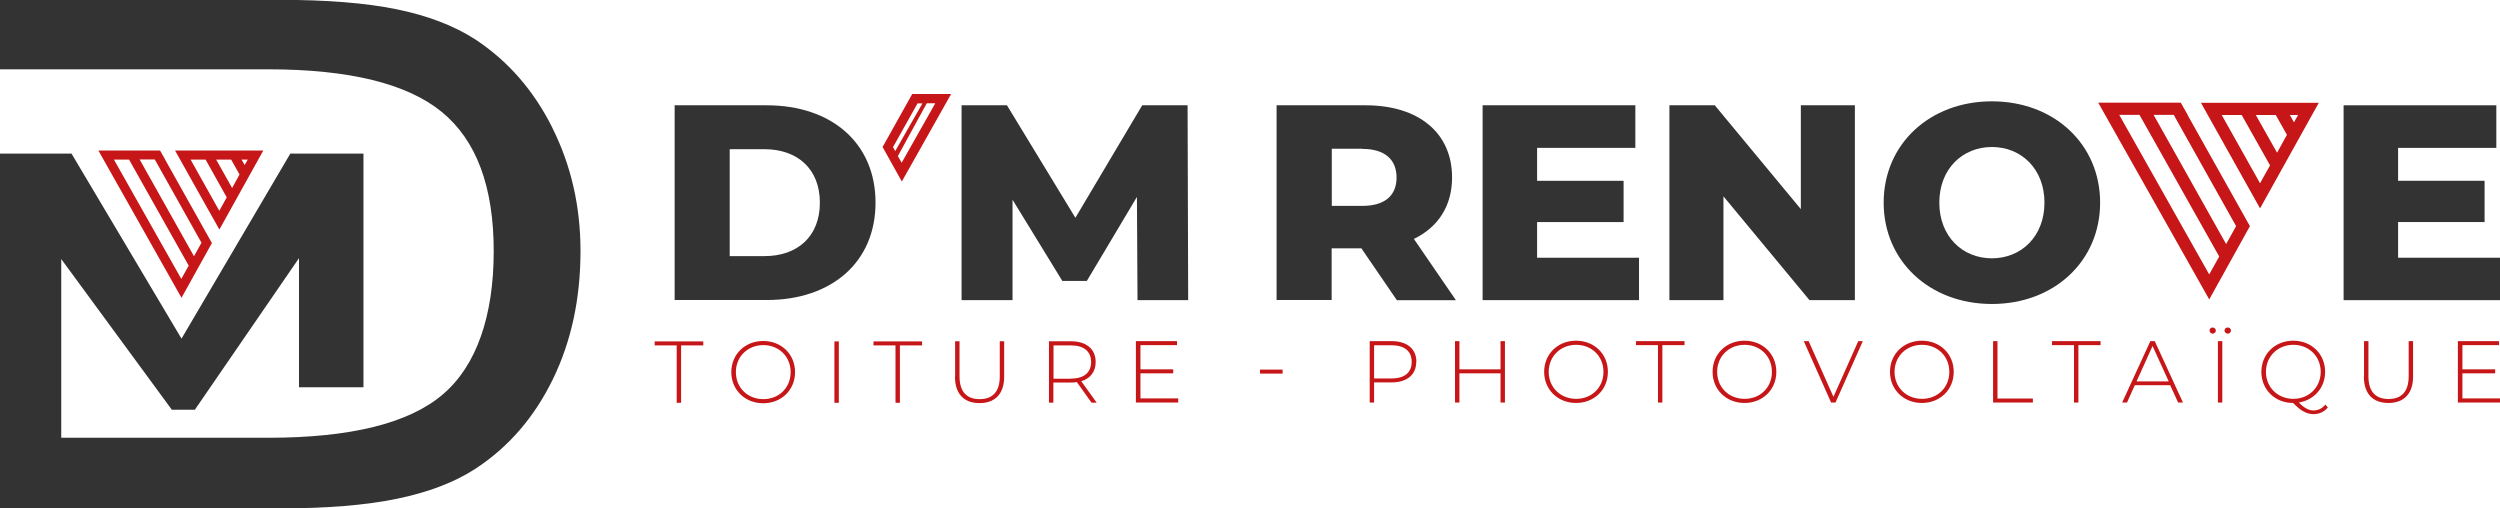
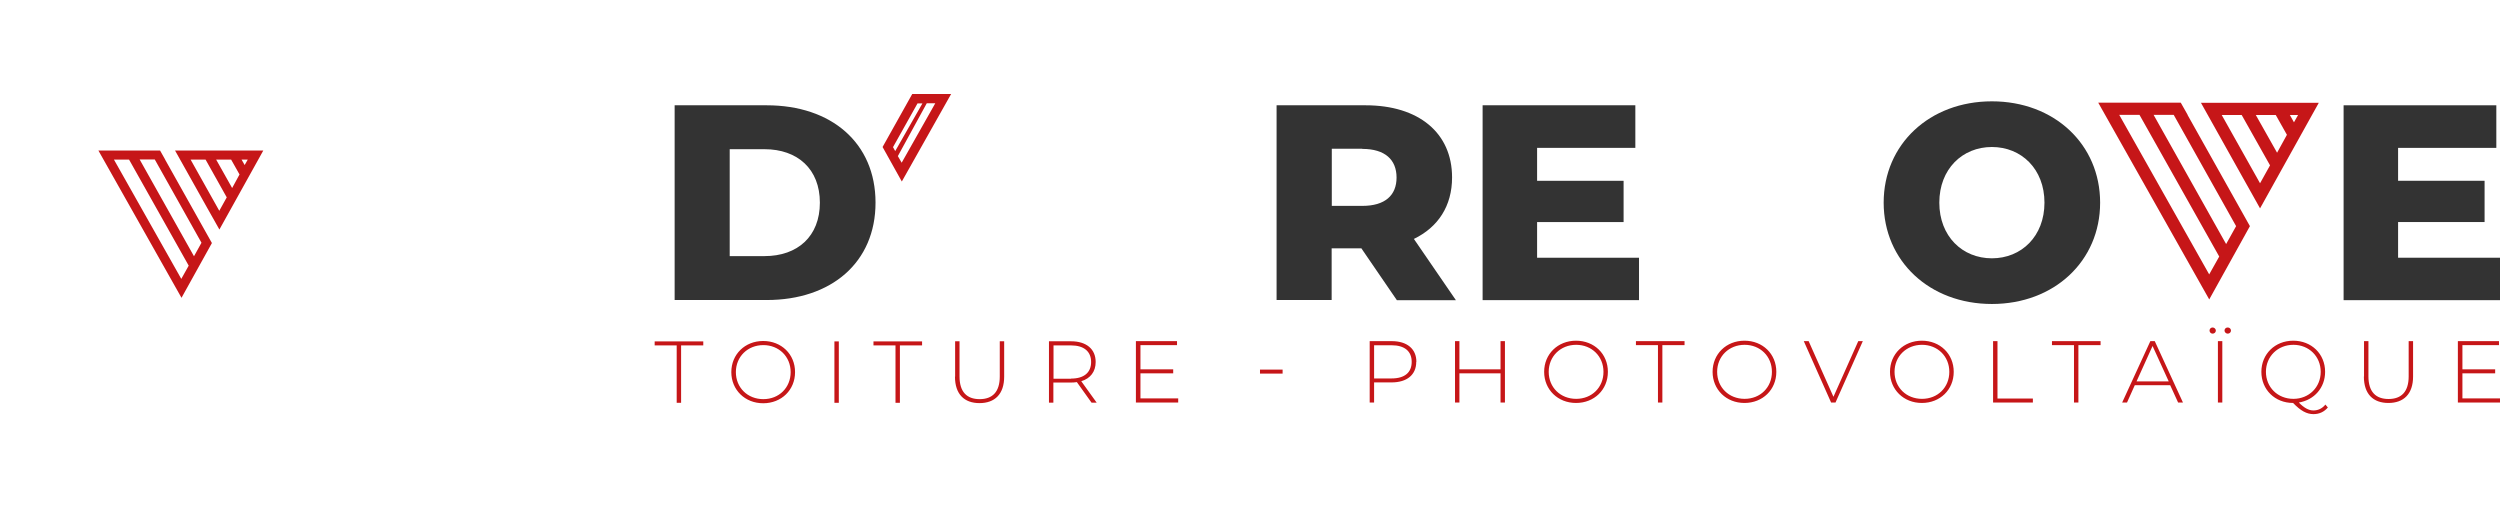
<svg xmlns="http://www.w3.org/2000/svg" id="Calque_2" viewBox="0 0 170.24 34.62">
  <defs>
    <style>.cls-1{fill:#c61618;}.cls-2{fill:#333;}</style>
  </defs>
  <g id="Calque_1-2">
    <g>
-       <path class="cls-2" d="M37.62,8.71c-1.28-2.56-3.03-4.56-5.26-6.03-1.46-.94-3.25-1.62-5.36-2.05-2.11-.43-4.76-.64-7.94-.64H0V4.72H18.25c5.52,0,9.47,.97,11.83,2.9,2.36,1.93,3.54,5.09,3.54,9.48s-1.16,7.8-3.47,9.76c-2.31,1.97-6.28,2.95-11.89,2.95H4.17v-12.17l7.53,10.26h1.57l7.09-10.32v8.79h4.39V10.46h-4.98l-7.41,12.6L4.87,10.46H0v24.16H19.06c3.21,0,5.87-.22,7.99-.66,2.12-.44,3.89-1.11,5.31-2.03,2.27-1.48,4.03-3.52,5.29-6.11,1.26-2.59,1.88-5.5,1.88-8.73,0-3.04-.64-5.83-1.92-8.39Z" />
      <g>
        <path class="cls-1" d="M11.25,10.87h0l-.35-.62H6.7l5.66,10.03,2.07-3.73-1.66-2.96-1.52-2.71Zm1.1,8.13L7.76,10.87h1.03l4.06,7.22-.51,.91Zm.86-1.55l-3.7-6.59h1.03l3.18,5.67-.51,.92Z" />
        <path class="cls-1" d="M11.92,10.25l2.18,3.89,.48,.85h0s.36,.64,.36,.64l2.99-5.38h-6Zm3.01,4.1l-1.95-3.48h1.02l1.44,2.57-.51,.92Zm.87-1.56l-1.08-1.92h1.02l.57,1.01-.5,.92Zm.65-1.92h.42l-.21,.37-.21-.37Z" />
      </g>
    </g>
    <g>
      <g>
        <path class="cls-2" d="M45.94,7.17h6.27c4.4,0,7.41,2.56,7.41,6.63s-3.01,6.63-7.41,6.63h-6.27V7.17Zm6.12,10.27c2.26,0,3.77-1.35,3.77-3.64s-1.52-3.64-3.77-3.64h-2.37v7.28h2.37Z" />
-         <path class="cls-2" d="M77.46,20.44l-.04-7.03-3.41,5.72h-1.67l-3.39-5.53v6.84h-3.47V7.17h3.09l4.66,7.66,4.55-7.66h3.09l.04,13.27h-3.45Z" />
        <path class="cls-2" d="M92.73,16.91h-2.05v3.52h-3.75V7.17h6.06c3.62,0,5.89,1.88,5.89,4.91,0,1.95-.95,3.39-2.6,4.19l2.86,4.17h-4.02l-2.41-3.52Zm.04-6.78h-2.08v3.89h2.08c1.55,0,2.33-.72,2.33-1.93s-.78-1.95-2.33-1.95Z" />
        <path class="cls-2" d="M111.61,17.54v2.9h-10.65V7.17h10.4v2.9h-6.69v2.24h5.89v2.81h-5.89v2.43h6.94Z" />
        <path class="cls-2" d="M170.24,17.54v2.9h-10.65V7.17h10.4v2.9h-6.69v2.24h5.89v2.81h-5.89v2.43h6.94Z" />
-         <path class="cls-2" d="M126.31,7.17v13.27h-3.09l-5.86-7.07v7.07h-3.68V7.17h3.09l5.86,7.07V7.17h3.68Z" />
        <path class="cls-2" d="M128.27,13.8c0-3.98,3.13-6.9,7.37-6.9s7.37,2.92,7.37,6.9-3.13,6.9-7.37,6.9-7.37-2.92-7.37-6.9Zm10.95,0c0-2.29-1.57-3.79-3.58-3.79s-3.58,1.5-3.58,3.79,1.57,3.79,3.58,3.79,3.58-1.5,3.58-3.79Z" />
      </g>
      <path class="cls-1" d="M46.09,23.52h-1.51v-.27h3.31v.27h-1.51v3.91h-.3v-3.91Zm3.71,1.82c0-1.21,.93-2.12,2.17-2.12s2.17,.9,2.17,2.12-.93,2.12-2.17,2.12-2.17-.91-2.17-2.12Zm4.04,0c0-1.06-.8-1.84-1.86-1.84s-1.87,.78-1.87,1.84,.8,1.84,1.87,1.84,1.86-.78,1.86-1.84Zm2.98-2.09h.3v4.18h-.3v-4.18Zm4.17,.27h-1.51v-.27h3.31v.27h-1.51v3.91h-.3v-3.91Zm4.05,2.13v-2.41h.3v2.4c0,1.05,.5,1.54,1.37,1.54s1.37-.49,1.37-1.54v-2.4h.3v2.41c0,1.19-.64,1.8-1.68,1.8s-1.67-.61-1.67-1.8Zm9.29,1.77l-1-1.4c-.13,.02-.26,.03-.41,.03h-1.19v1.37h-.3v-4.18h1.5c1.05,0,1.68,.53,1.68,1.41,0,.66-.36,1.12-.98,1.31l1.05,1.46h-.35Zm-1.4-1.64c.9,0,1.37-.42,1.37-1.13s-.48-1.13-1.37-1.13h-1.19v2.27h1.19Zm7.3,1.36v.27h-2.88v-4.18h2.8v.27h-2.49v1.65h2.23v.27h-2.23v1.71h2.58Zm5.57-1.97h1.54v.27h-1.54v-.27Zm10.64-.53c0,.88-.63,1.4-1.68,1.4h-1.19v1.37h-.3v-4.18h1.5c1.05,0,1.68,.53,1.68,1.41Zm-.31,0c0-.72-.48-1.13-1.37-1.13h-1.19v2.26h1.19c.9,0,1.37-.41,1.37-1.13Zm6.35-1.41v4.18h-.3v-1.99h-2.8v1.99h-.3v-4.18h.3v1.92h2.8v-1.92h.3Zm2.67,2.09c0-1.21,.93-2.12,2.17-2.12s2.17,.9,2.17,2.12-.93,2.12-2.17,2.12-2.17-.91-2.17-2.12Zm4.04,0c0-1.06-.8-1.84-1.86-1.84s-1.87,.78-1.87,1.84,.8,1.84,1.87,1.84,1.86-.78,1.86-1.84Zm3.72-1.82h-1.51v-.27h3.31v.27h-1.51v3.91h-.3v-3.91Zm3.71,1.82c0-1.21,.93-2.12,2.17-2.12s2.17,.9,2.17,2.12-.93,2.12-2.17,2.12-2.17-.91-2.17-2.12Zm4.04,0c0-1.06-.8-1.84-1.86-1.84s-1.87,.78-1.87,1.84,.8,1.84,1.87,1.84,1.86-.78,1.86-1.84Zm6.19-2.09l-1.86,4.18h-.3l-1.86-4.18h.33l1.69,3.79,1.69-3.79h.32Zm1.85,2.09c0-1.21,.93-2.12,2.17-2.12s2.17,.9,2.17,2.12-.93,2.12-2.17,2.12-2.17-.91-2.17-2.12Zm4.04,0c0-1.06-.8-1.84-1.86-1.84s-1.87,.78-1.87,1.84,.8,1.84,1.87,1.84,1.86-.78,1.86-1.84Zm2.98-2.09h.3v3.91h2.41v.27h-2.71v-4.18Zm5.52,.27h-1.51v-.27h3.31v.27h-1.51v3.91h-.3v-3.91Zm6.55,2.73h-2.42l-.53,1.18h-.33l1.92-4.18h.3l1.92,4.18h-.33l-.54-1.18Zm-.11-.26l-1.1-2.41-1.09,2.41h2.19Zm2.78-3.46c0-.13,.1-.21,.21-.21s.22,.09,.22,.21-.1,.21-.22,.21c-.12,0-.21-.1-.21-.21Zm.57,.72h.3v4.18h-.3v-4.18Zm.45-.72c0-.13,.1-.21,.22-.21,.12,0,.22,.09,.22,.21s-.1,.21-.22,.21-.22-.1-.22-.21Zm7.05,5.22c-.25,.31-.59,.47-.99,.47-.46,0-.87-.22-1.39-.76-1.24,0-2.16-.91-2.16-2.12s.93-2.12,2.17-2.12,2.17,.9,2.17,2.12c0,1.09-.75,1.92-1.79,2.09,.35,.36,.67,.54,.99,.54s.6-.13,.82-.4l.16,.19Zm-2.36-.57c1.06,0,1.86-.79,1.86-1.84s-.8-1.84-1.86-1.84-1.87,.79-1.87,1.84,.8,1.84,1.87,1.84Zm4.81-1.52v-2.41h.3v2.4c0,1.05,.5,1.54,1.37,1.54s1.37-.49,1.37-1.54v-2.4h.3v2.41c0,1.19-.64,1.8-1.68,1.8s-1.67-.61-1.67-1.8Zm9.27,1.5v.27h-2.88v-4.18h2.8v.27h-2.49v1.65h2.23v.27h-2.23v1.71h2.58Z" />
      <g>
        <path class="cls-1" d="M148.97,7.82h0l-.47-.83h-5.62l7.56,13.4,2.77-4.99-2.22-3.96-2.03-3.62Zm1.47,10.87l-6.13-10.87h1.38l5.43,9.65-.68,1.21Zm1.15-2.07l-4.94-8.8h1.37l4.25,7.58-.68,1.22Z" />
        <path class="cls-1" d="M149.87,6.99l2.91,5.2,.64,1.14h0s.48,.86,.48,.86l4-7.19h-8.03Zm4.03,5.49l-2.61-4.65h1.36l1.93,3.43-.68,1.22Zm1.16-2.08l-1.45-2.57h1.36l.76,1.35-.67,1.22Zm.87-2.57h.56l-.28,.5-.28-.5Z" />
      </g>
    </g>
    <path class="cls-1" d="M62.12,6.4l-2.02,3.61,1.31,2.35,3.24-5.75,.12-.21h-2.64Zm.7,.63l-1.86,3.26-.15-.27,1.67-2.98h.34Zm.87,0l-2.29,4.05-.26-.45,1.97-3.6h.57Z" />
  </g>
</svg>